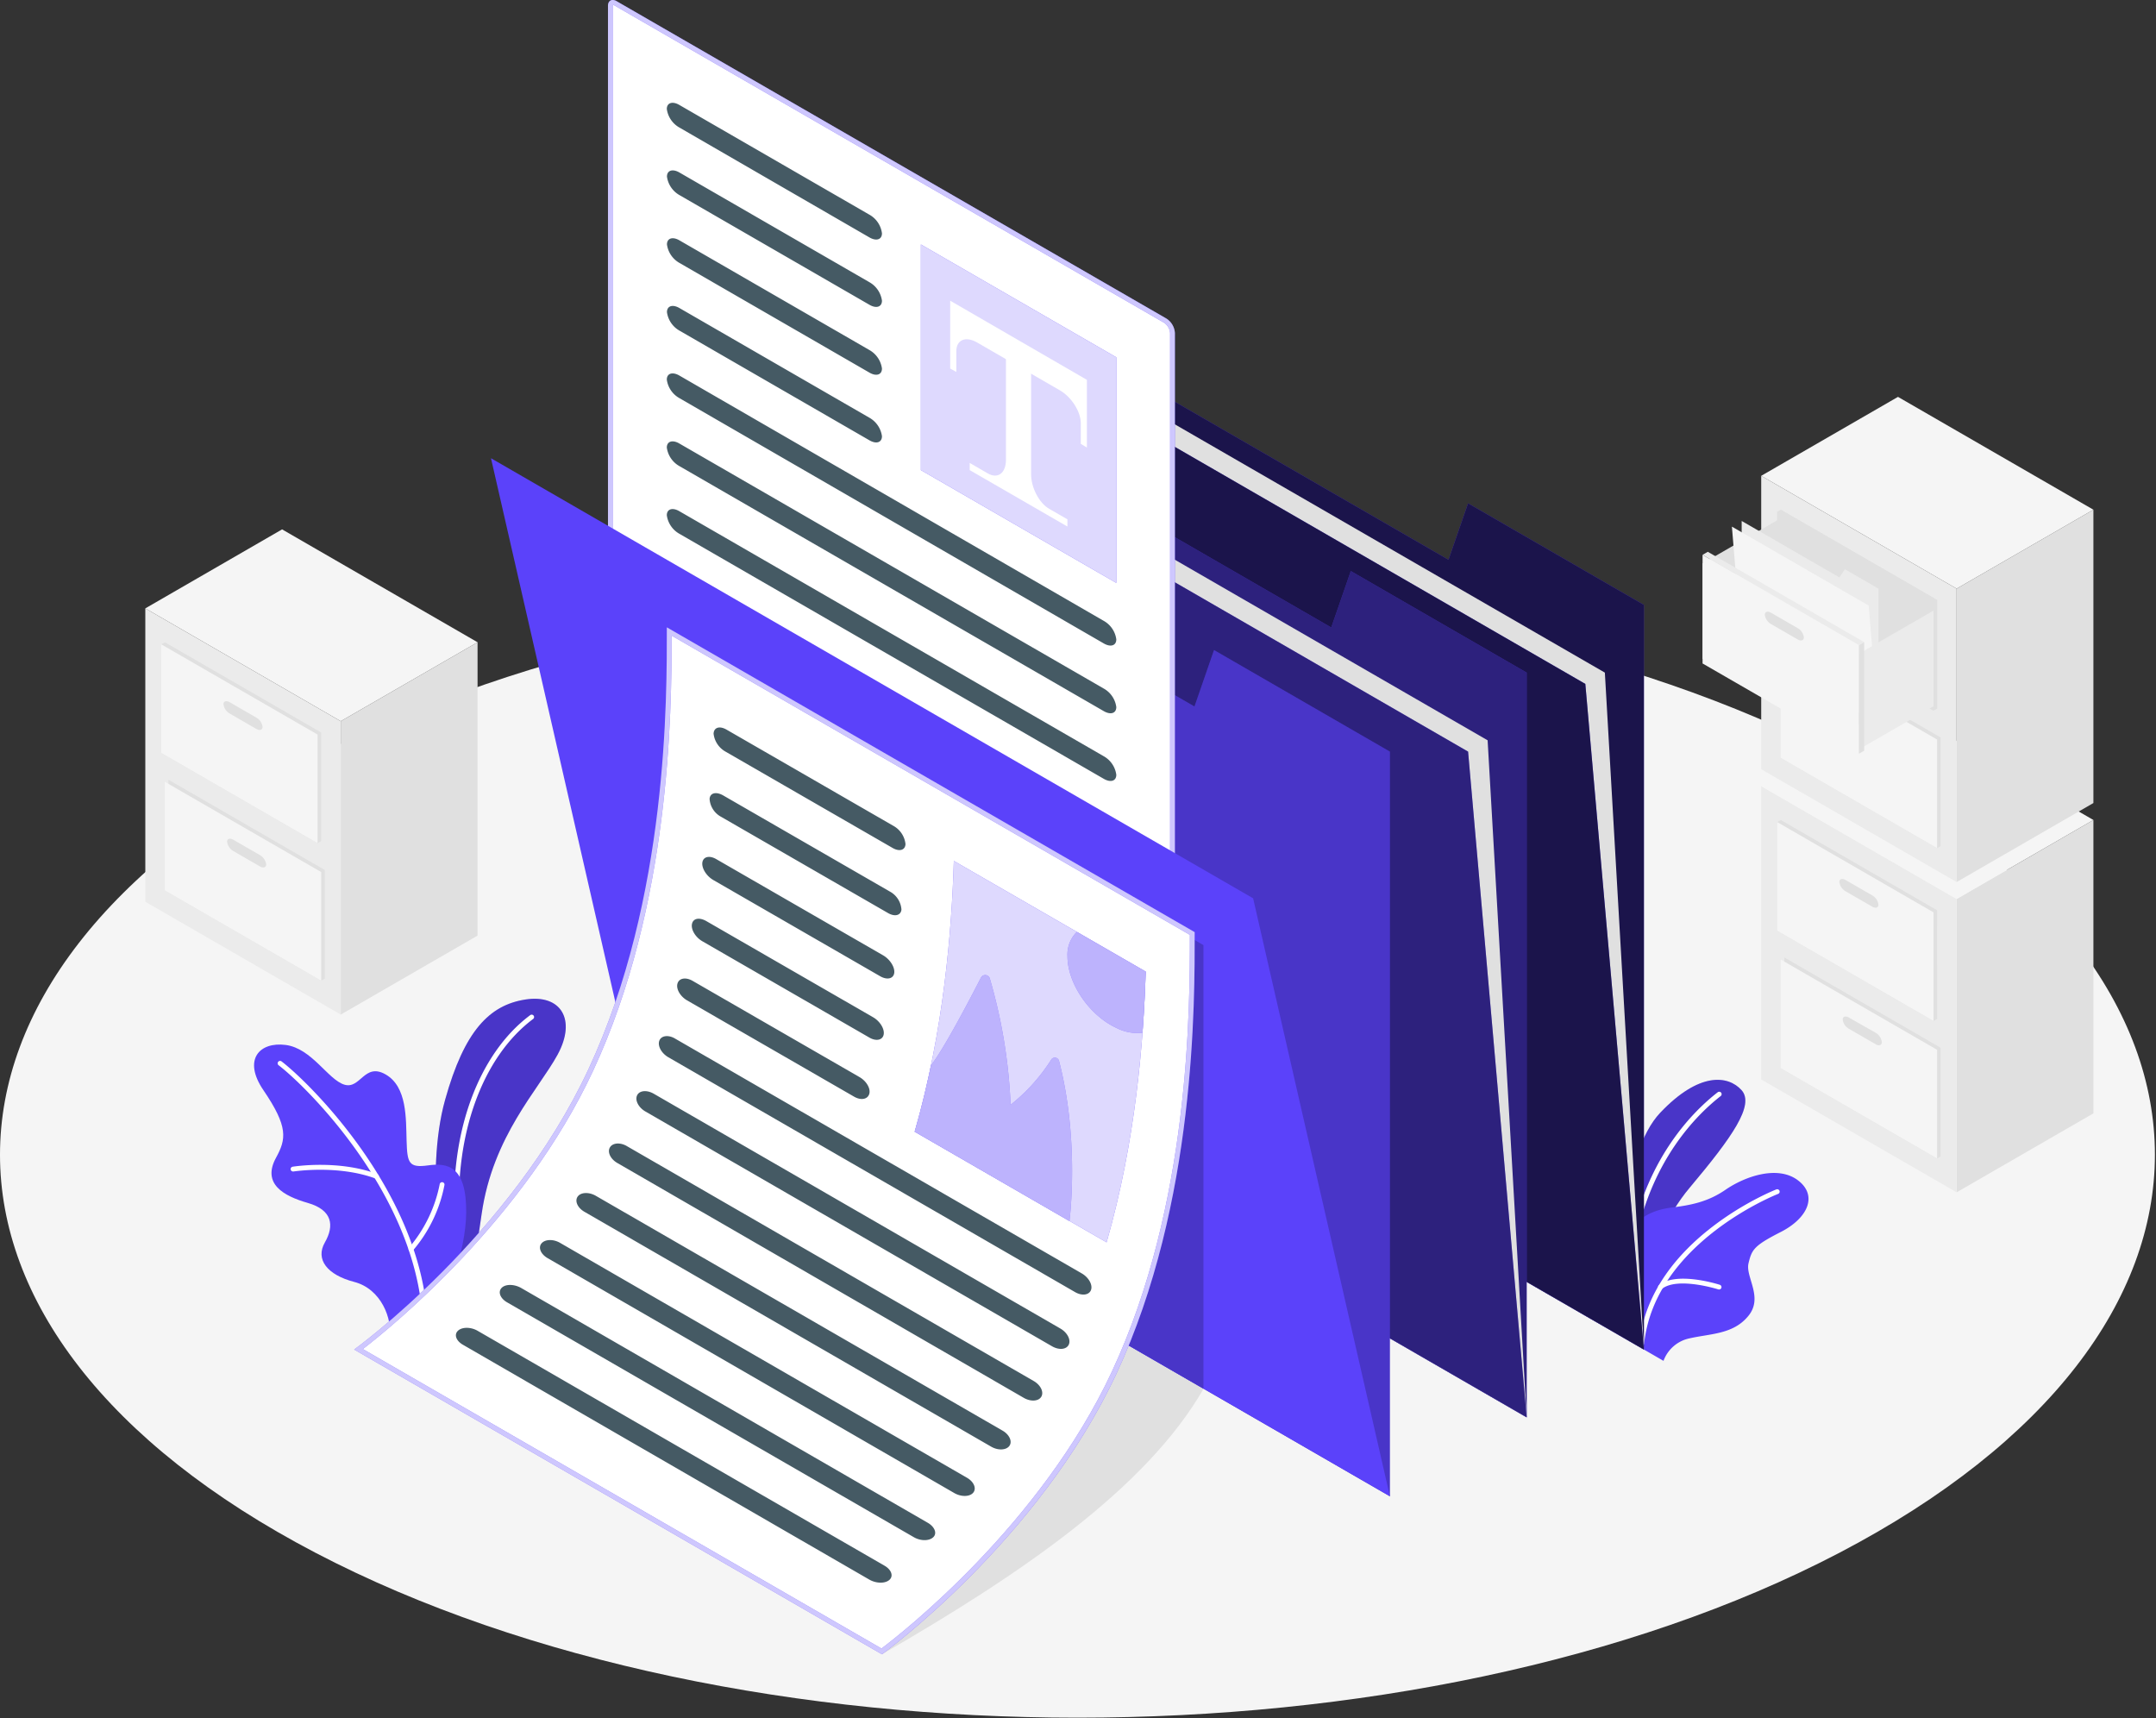
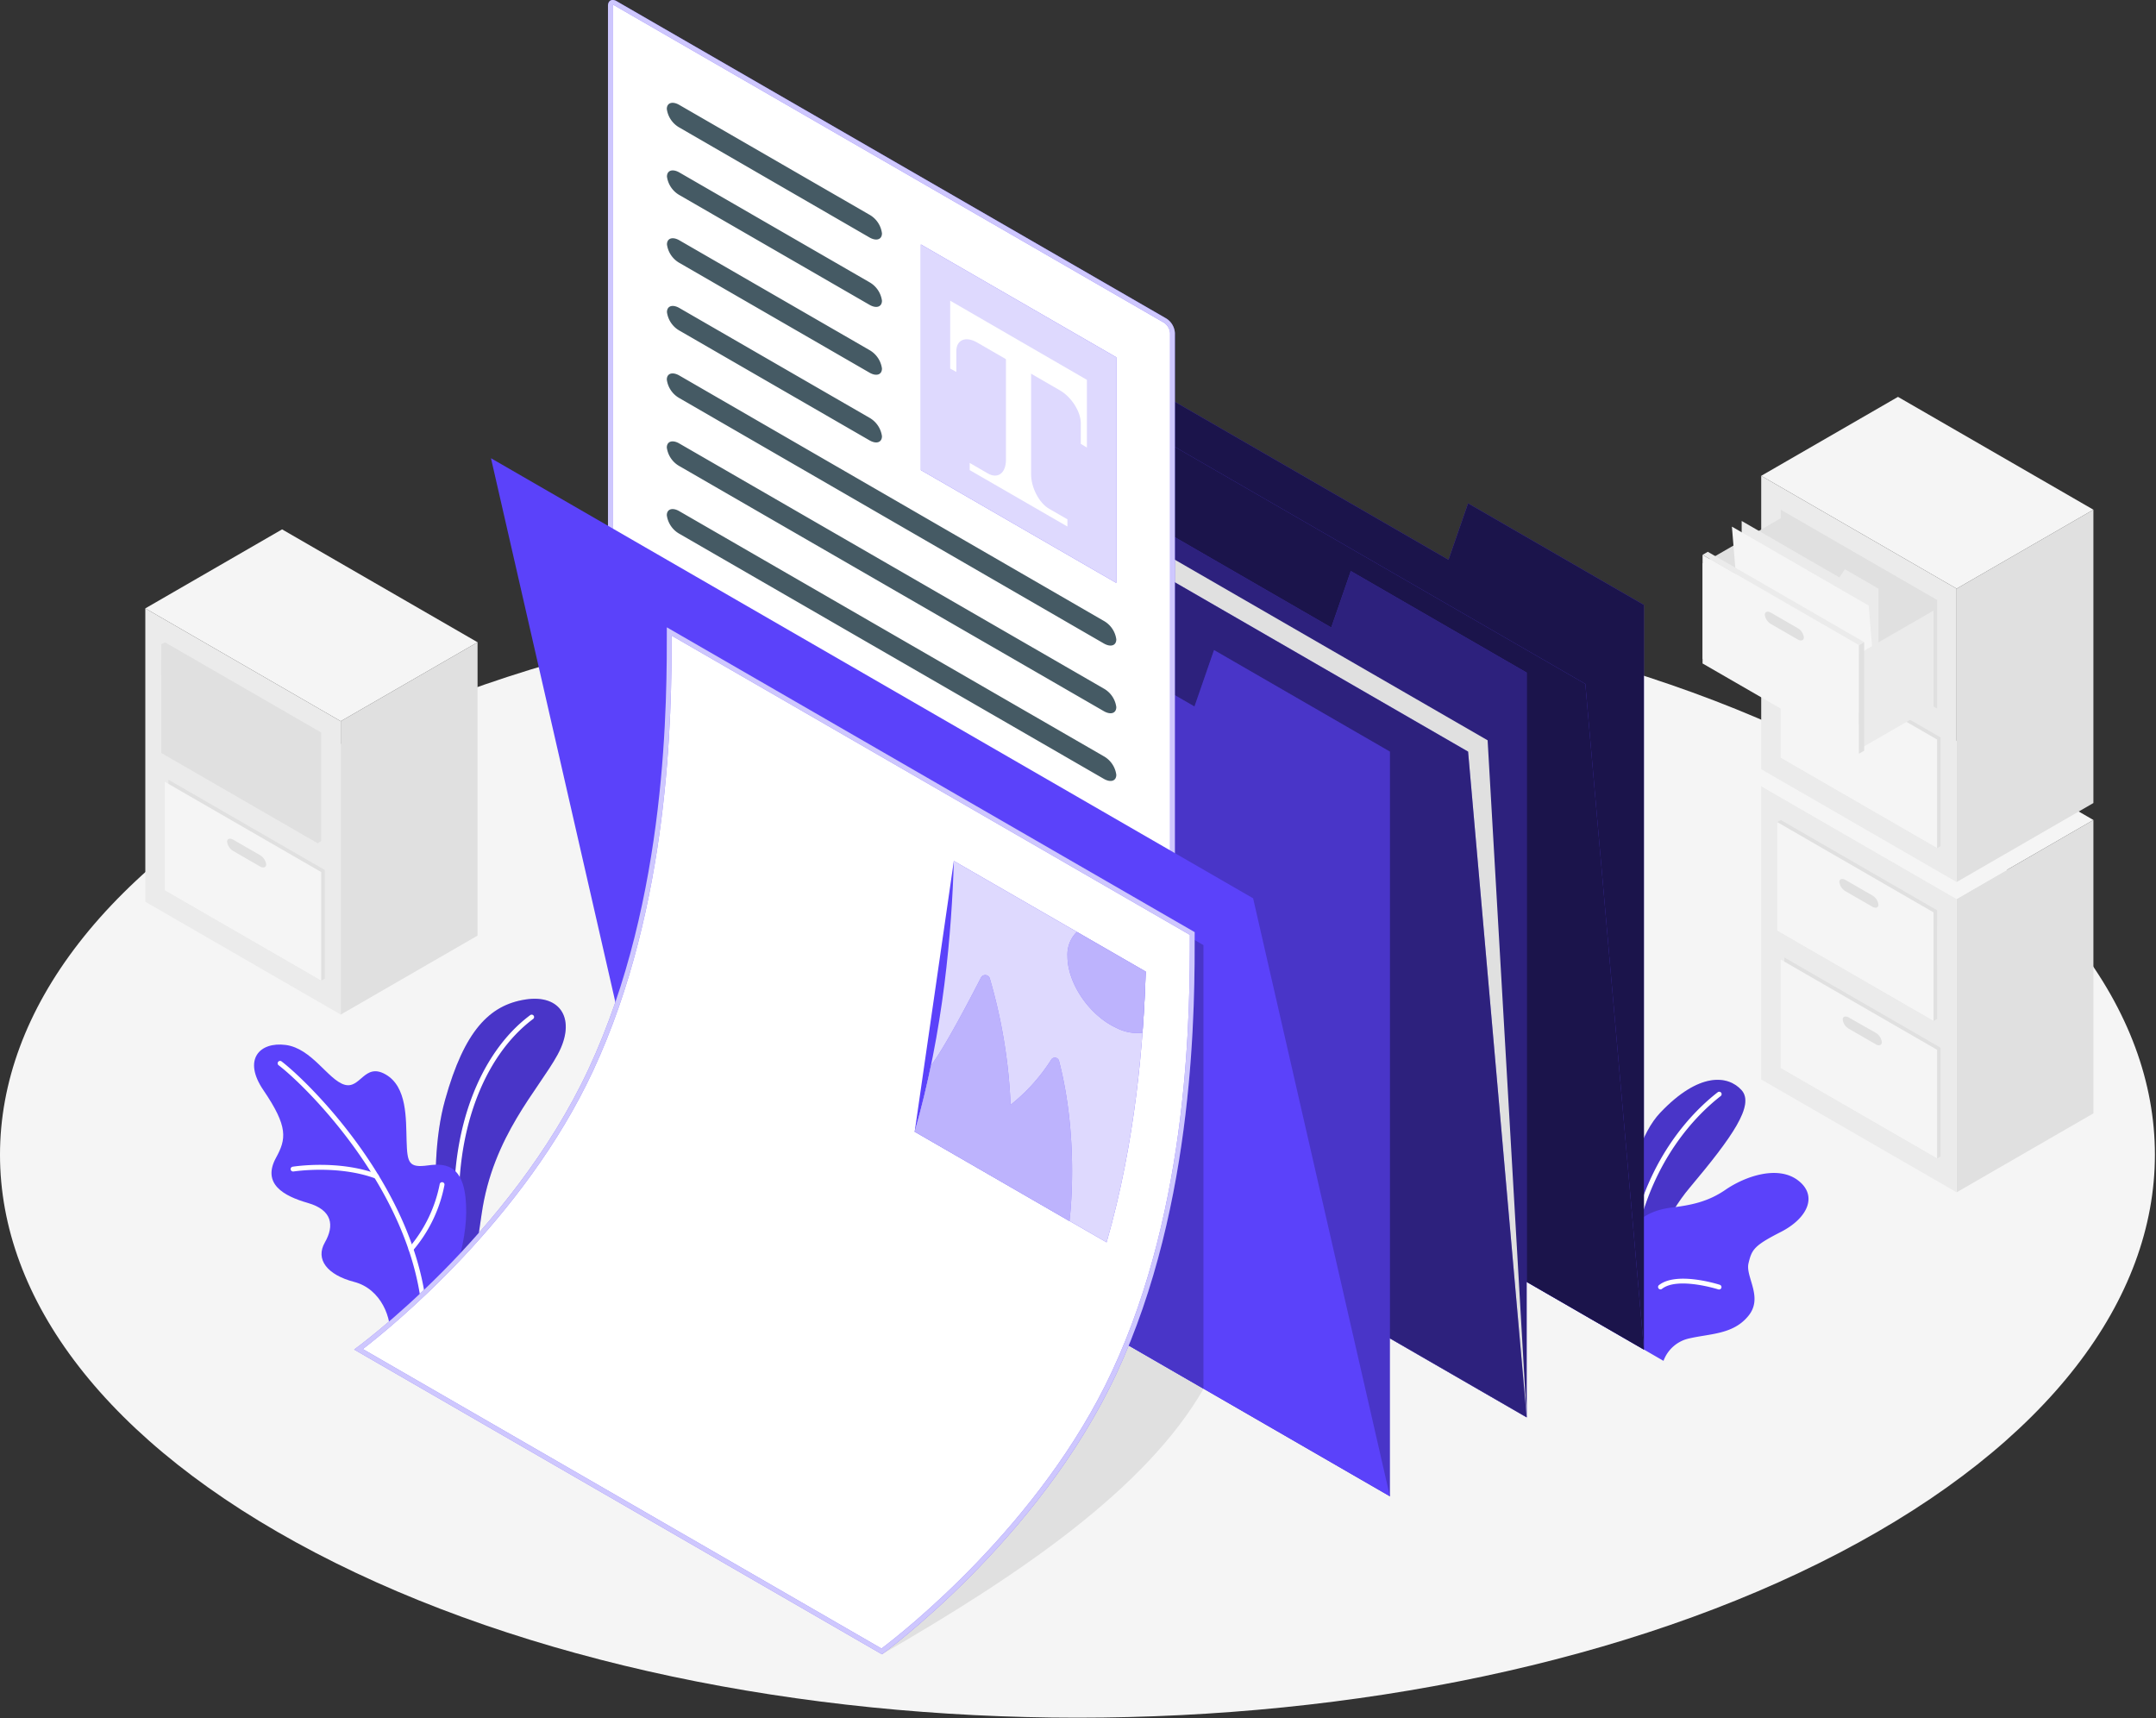
<svg xmlns="http://www.w3.org/2000/svg" width="635" height="506" fill="none">
  <rect width="100%" height="100%" fill="#333333" stroke="none" />
  <path d="M541.735 457.32c-123.926 64.74-324.864 64.74-448.79 0-123.926-64.74-123.926-169.708 0-234.462 123.926-64.755 324.807-64.741 448.79 0 123.983 64.74 123.87 169.722 0 234.462z" fill="#F5F5F5" />
  <path d="M576.281 351.148l40.283-23.252v-86.405l-40.283 23.266v86.391z" fill="#E0E0E0" />
  <path d="M576.279 264.757l-57.556-33.228v86.392l57.556 33.227v-86.391z" fill="#EBEBEB" />
  <path d="M518.724 231.529l57.557 33.228 40.283-23.266-57.556-33.228-40.284 23.266z" fill="#F5F5F5" />
  <path d="M570.513 268.073l-46.036-26.582-1.063.609v32.009l46.051 26.582 1.062-.61-.014-32.008z" fill="#E0E0E0" />
  <path d="M569.465 268.696L523.414 242.1v32.009l46.051 26.582v-31.995z" fill="#F5F5F5" />
  <path d="M551.412 263.694l-7.836-4.52c-1.006-.595-1.828-.326-1.828.595a3.667 3.667 0 0 0 1.828 2.721l7.836 4.52c1.02.595 1.842.326 1.842-.595a3.658 3.658 0 0 0-1.842-2.721zm20.164 44.875l-46.036-26.582v32.009l-1.063.609 46.051 26.582 1.048-.609v-32.009z" fill="#E0E0E0" />
  <path d="M570.527 309.178l-46.05-26.582v32.009l46.05 26.582v-32.009z" fill="#F5F5F5" />
  <path d="M552.475 304.191l-7.907-4.506c-1.02-.595-1.842-.326-1.842.595a3.657 3.657 0 0 0 1.842 2.72l7.836 4.52c1.02.596 1.842.326 1.842-.595a3.663 3.663 0 0 0-1.771-2.734zm23.806-44.422l40.283-23.266v-86.391l-40.283 23.252v86.405z" fill="#E0E0E0" />
  <path d="M576.279 173.364l-57.556-33.228v86.406l57.556 33.227v-86.405z" fill="#EBEBEB" />
  <path d="M518.724 140.136l57.557 33.228 40.283-23.252-57.556-33.228-40.284 23.252z" fill="#F5F5F5" />
-   <path d="M570.527 176.694l-46.05-26.582-1.063.609v32.009l46.051 26.582 1.062-.624v-31.994z" fill="#E0E0E0" />
  <path d="M551.412 172.301l-7.822-4.52c-1.02-.581-1.842-.312-1.842.609a3.698 3.698 0 0 0 1.842 2.721l7.822 4.52c1.02.581 1.842.326 1.842-.595a3.705 3.705 0 0 0-1.842-2.735zm20.164 44.889l-46.036-26.582v31.995l-1.063.609 46.051 26.582 1.048-.609V217.19z" fill="#E0E0E0" />
  <path d="M570.527 217.799l-46.05-26.582v31.995l46.05 26.582v-31.995z" fill="#F5F5F5" />
  <path d="M552.474 212.797l-7.906-4.52c-1.006-.581-1.842-.311-1.842.61a3.747 3.747 0 0 0 1.842 2.72l7.906 4.478c1.021.581 1.842.311 1.842-.595a3.697 3.697 0 0 0-1.842-2.693zm18.053-36.103l-46.05-26.582v31.994l46.05 26.582v-31.994z" fill="#E0E0E0" />
  <path d="M501.451 165.925l25.207-14.552v28.197l-25.207 14.538v-28.183z" fill="#E0E0E0" />
  <path d="M553.254 213.251v-39.887l-9.876-5.725-1.63 2.409-28.778-16.621v36.558l40.284 23.266z" fill="#EBEBEB" />
  <path d="M553.254 213.251l-2.876-34.9-40.284-23.252 2.876 34.886 40.284 23.266z" fill="#F5F5F5" />
  <path d="M547.502 192.507l21.963-12.682v28.197l-21.963 12.668v-28.183z" fill="#EBEBEB" />
  <path d="M547.502 189.985l-46.051-26.582v31.994l46.051 26.582v-31.994z" fill="#F5F5F5" />
  <path d="M529.449 184.983l-7.822-4.52c-1.02-.581-1.842-.312-1.842.609a3.697 3.697 0 0 0 1.842 2.721l7.822 4.52c1.02.581 1.842.311 1.842-.596a3.7 3.7 0 0 0-1.842-2.734zm18.052 5.002l1.53-.879v31.995l-1.53.878v-31.994z" fill="#E0E0E0" />
  <path d="M549.031 189.106l-46.036-26.596-1.545.893 46.051 26.582 1.53-.879z" fill="#EBEBEB" />
  <path d="M100.356 298.806l40.298-23.266v-86.391l-40.298 23.252v86.405z" fill="#E0E0E0" />
  <path d="M100.355 212.401l-57.556-33.228v86.406l57.556 33.227v-86.405z" fill="#EBEBEB" />
  <path d="M42.8 179.173l57.556 33.228 40.298-23.252-57.57-33.242L42.8 179.173z" fill="#F5F5F5" />
  <path d="M94.603 215.731l-46.05-26.582-1.063.609.014 31.995 46.037 26.581 1.063-.609v-31.994z" fill="#E0E0E0" />
-   <path d="M93.54 216.34l-46.052-26.582.014 31.995 46.037 26.581V216.34z" fill="#F5F5F5" />
  <path d="M75.488 211.338l-7.822-4.52c-1.02-.581-1.841-.312-1.841.595a3.696 3.696 0 0 0 1.841 2.735l7.822 4.52c1.02.581 1.842.312 1.842-.595a3.693 3.693 0 0 0-1.842-2.735zm20.178 44.889l-46.05-26.596v32.009l-1.063.609 46.05 26.582 1.063-.609v-31.995z" fill="#E0E0E0" />
  <path d="M94.603 256.836l-46.05-26.582v31.995l46.05 26.582v-31.995z" fill="#F5F5F5" />
  <path d="M76.55 251.834l-7.835-4.52c-1.006-.581-1.828-.311-1.828.595a3.722 3.722 0 0 0 1.828 2.735l7.836 4.52c1.02.581 1.842.312 1.842-.609a3.698 3.698 0 0 0-1.842-2.721z" fill="#E0E0E0" />
  <path d="M483.641 389.108s-.156-22.472 14.014-39.32c12.54-14.92 19.213-24.386 15.26-28.75-3.953-4.364-12.455-5.413-23.918 6.66-11.463 12.072-12.356 45.512-10.769 53.079l5.413 8.331z" fill="#5B42FA" />
  <path opacity=".2" d="M483.641 389.108s-.156-22.472 14.014-39.32c12.54-14.92 19.213-24.386 15.26-28.75-3.953-4.364-12.455-5.413-23.918 6.66-11.463 12.072-12.356 45.512-10.769 53.079l5.413 8.331z" fill="#000" />
  <path d="M481.261 364.949a.711.711 0 0 0 .694-.552c4.959-23.196 17.683-36.019 24.839-41.602a.711.711 0 0 0 .127-.992.721.721 0 0 0-1.006-.127c-7.297 5.668-20.29 18.788-25.349 42.423a.688.688 0 0 0 .093.532.693.693 0 0 0 .446.304l.156.014z" fill="#fff" />
  <path d="M484.179 397.454l5.767 3.33a10.425 10.425 0 0 1 7.764-6.646c6.306-1.416 12.852-1.176 17.273-6.645 4.421-5.469-.964-11.421 0-15.445.964-4.024 1.587-5.186 9.494-9.21 7.906-4.024 11.023-10.698 5.072-15.218s-15.586-1.204-21.424 2.834c-5.186 3.542-10.117 4.478-15.912 5.2-5.796.723-15.233 3.939-13.787 17.4a106.017 106.017 0 0 0 5.753 24.4z" fill="#5B42FA" />
  <path d="M506.311 379.771a.729.729 0 0 0 .681-.496.724.724 0 0 0-.468-.893c-.51-.156-12.753-4.038-17.953.128a.706.706 0 0 0 .376 1.215.714.714 0 0 0 .503-.11c4.591-3.684 16.521.085 16.649.127l.212.029z" fill="#fff" />
-   <path d="M483.54 396.377a.694.694 0 0 0 .695-.623c3.16-29.841 39.108-43.996 39.462-44.138a.693.693 0 0 0 .236-.148.69.69 0 0 0 .223-.499.714.714 0 0 0-.048-.274.726.726 0 0 0-.907-.411c-.383.156-37.124 14.609-40.369 45.342a.707.707 0 0 0 .623.78l.085-.029z" fill="#fff" />
  <path d="M131.103 377.858c-.156-.496-6.234-31.782 0-53.972 5.668-20.347 13.064-27.857 23.606-29.515 10.543-1.658 15.119 5.937 9.522 16.224-5.597 10.287-19.072 23.932-22.373 46.915-1.417 9.466-2.494 17.684-2.494 17.684l-8.261 2.664z" fill="#5B42FA" />
  <path opacity=".2" d="M131.103 377.858c-.156-.496-6.234-31.782 0-53.972 5.668-20.347 13.064-27.857 23.606-29.515 10.543-1.658 15.119 5.937 9.522 16.224-5.597 10.287-19.072 23.932-22.373 46.915-1.417 9.466-2.494 17.684-2.494 17.684l-8.261 2.664z" fill="#000" />
  <path d="M134.66 359.891a.714.714 0 0 0 .629-.477.708.708 0 0 0 .037-.274c-1.417-25.335 6.858-47.95 21.693-59.044a.71.71 0 0 0 .142-.992.726.726 0 0 0-.992-.142c-15.204 11.336-23.734 34.46-22.246 60.263a.71.71 0 0 0 .737.666z" fill="#fff" />
  <path d="M114.795 394.153c.808-5.824-2.536-14.552-10.485-16.621-7.95-2.069-11.492-6.631-8.63-11.619 2.863-4.988 2.197-9.565-5.016-11.633-7.212-2.069-13.531-5.668-9.38-13.291 3.018-5.512 3.684-9.083-3.712-19.937-6.136-9.011-1.12-14.297 6.56-13.305 7.68.992 12.427 10.146 17.23 11.676 4.804 1.53 5.909-6.631 12.243-2.976 6.334 3.656 5.951 13.022 6.149 19.554.199 6.532.624 8.006 6.348 7.212 5.725-.793 11.336.142 11.208 13.986-.099 11.874-6.433 26.582-6.433 26.582l-16.082 10.372z" fill="#5B42FA" />
  <path d="M124.84 385.297h.071a.722.722 0 0 0 .638-.794c-3.996-35.693-34.63-65.803-42.622-71.91a.707.707 0 0 0-.527-.139.71.71 0 0 0-.612.801.715.715 0 0 0 .275.472c7.892 6.022 38.13 35.735 42.069 70.932a.72.72 0 0 0 .708.638z" fill="#fff" />
  <path d="M110.869 347.138a.718.718 0 0 0 .666-.453.734.734 0 0 0-.425-.921c-11.42-4.251-24.371-2.239-24.924-2.154a.709.709 0 0 0-.58.808.734.734 0 0 0 .807.595c.127 0 13.135-2.041 24.201 2.083a.793.793 0 0 0 .255.042zm10.175 21.453a.704.704 0 0 0 .524-.241 41.768 41.768 0 0 0 9.338-19.37.704.704 0 0 0-.595-.807.693.693 0 0 0-.527.13.7.7 0 0 0-.281.465 40.962 40.962 0 0 1-8.997 18.633.716.716 0 0 0-.108.765.718.718 0 0 0 .646.425z" fill="#fff" />
  <path d="M484.18 178.153v219.315L259.707 267.874l.014-199.379 166.902 96.367 5.767-16.621 51.79 29.912z" fill="#5B42FA" />
  <path opacity=".7" d="M484.18 178.153v219.315L259.707 267.874l.014-199.379 166.902 96.367 5.767-16.621 51.79 29.912z" fill="#000" />
-   <path d="M484.18 397.468L472.674 198.09 248.201 68.496l11.506 199.378L484.18 397.468z" fill="#E0E0E0" />
  <path d="M484.18 397.468l-17.259-196.049L242.448 71.811l17.259 196.063L484.18 397.468z" fill="#5B42FA" />
  <path opacity=".7" d="M484.18 397.468l-17.259-196.049L242.448 71.811l17.259 196.063L484.18 397.468z" fill="#000" />
  <path d="M449.648 198.09v219.329L225.176 287.811V88.431L392.092 184.8l5.753-16.621 51.803 29.912z" fill="#5B42FA" />
  <path opacity=".5" d="M449.648 198.09v219.329L225.176 287.811V88.431L392.092 184.8l5.753-16.621 51.803 29.912z" fill="#000" />
  <path d="M449.648 417.419l-11.505-199.393L213.67 88.432l11.506 199.379 224.472 129.608z" fill="#E0E0E0" />
  <path d="M449.648 417.419L432.39 221.356 207.917 91.748l17.259 196.063 224.472 129.608z" fill="#5B42FA" />
  <path opacity=".5" d="M449.648 417.419L432.39 221.356 207.917 91.748l17.259 196.063 224.472 129.608z" fill="#000" />
  <path d="M259.763 487.204c40.298-23.267 77.677-48.559 94.737-78.23l-51.86-29.94-42.877 108.17z" fill="#E0E0E0" />
  <path d="M409.363 221.356v219.315L184.89 311.077V111.698l166.917 96.367 5.753-16.621 51.803 29.912z" fill="#5B42FA" />
  <path opacity=".2" d="M409.363 221.356v219.315L184.89 311.077V111.698l166.917 96.367 5.753-16.621 51.803 29.912z" fill="#000" />
  <path d="M344.694 286.195c.567 0 .652-.651.652-1.034V98.124a4.71 4.71 0 0 0-2.097-3.627L181.235.977a1.504 1.504 0 0 0-.737-.226c-.567 0-.652.652-.652 1.035v187.037a4.727 4.727 0 0 0 2.097 3.641l162.014 93.519c.224.131.477.205.737.212z" fill="#fff" />
  <path d="M180.582 1.403a1.476 1.476 0 0 0 0 .312v187.037a4.068 4.068 0 0 0 1.743 3.032l162.014 93.519.283.127a.861.861 0 0 0 0-.312V98.081a4.064 4.064 0 0 0-1.743-3.018L180.865 1.545a.788.788 0 0 0-.297-.128l.014-.014zM180.483 0a2.21 2.21 0 0 1 1.091.326l162.014 93.519a5.448 5.448 0 0 1 2.451 4.25v187.038c0 1.105-.553 1.742-1.417 1.742a2.181 2.181 0 0 1-1.091-.325l-162.014-93.519a5.403 5.403 0 0 1-2.451-4.251V1.743c0-1.105.553-1.757 1.417-1.743z" fill="#5B42FA" />
  <path opacity=".7" d="M180.582 1.403a1.476 1.476 0 0 0 0 .312v187.037a4.068 4.068 0 0 0 1.743 3.032l162.014 93.519.283.127a.861.861 0 0 0 0-.312V98.081a4.064 4.064 0 0 0-1.743-3.018L180.865 1.545a.788.788 0 0 0-.297-.128l.014-.014zM180.483 0a2.21 2.21 0 0 1 1.091.326l162.014 93.519a5.448 5.448 0 0 1 2.451 4.25v187.038c0 1.105-.553 1.742-1.417 1.742a2.181 2.181 0 0 1-1.091-.325l-162.014-93.519a5.403 5.403 0 0 1-2.451-4.251V1.743c0-1.105.553-1.757 1.417-1.743z" fill="#fff" />
  <path d="M328.781 105.223l-57.556-33.228v66.455l57.556 33.228v-66.455z" fill="#5B42FA" />
  <path opacity=".8" d="M328.781 105.223l-57.556-33.228v66.455l57.556 33.228v-66.455z" fill="#fff" />
  <path d="M279.853 88.56v19.978l1.814 1.006v-6.107c0-3.372 2.735-4.52 6.135-2.564l24.386 14.098c3.387 1.956 6.136 6.277 6.136 9.65v6.107l1.799 1.077v-19.937l-40.27-23.309z" fill="#fff" />
  <path d="M290.934 139.428c2.948 1.7 5.342-.085 5.342-4.01v-31.981l7.411 4.025v32.235c0 3.911 2.394 8.502 5.342 10.16l5.356 3.089v2.125l-28.778-16.621v-2.111l5.327 3.089z" fill="#fff" />
  <path d="M259.762 68.722c0 1.842-1.658 2.367-3.684 1.205L200.08 37.549a7.401 7.401 0 0 1-3.684-5.455c0-1.828 1.658-2.366 3.684-1.19l55.955 32.306a7.364 7.364 0 0 1 3.727 5.512zm0 19.838c0 1.841-1.658 2.38-3.684 1.204l-55.956-32.306a7.4 7.4 0 0 1-3.684-5.456c0-1.828 1.658-2.366 3.684-1.19l55.956 32.306a7.401 7.401 0 0 1 3.684 5.442zm0 19.978c0 1.842-1.658 2.381-3.684 1.205l-55.956-32.307a7.402 7.402 0 0 1-3.684-5.44c0-1.843 1.658-2.381 3.684-1.205l55.956 32.306a7.403 7.403 0 0 1 3.684 5.441zm0 19.937c0 1.842-1.658 2.38-3.684 1.204l-55.956-32.306a7.402 7.402 0 0 1-3.684-5.441c0-1.842 1.658-2.38 3.684-1.205l55.956 32.307a7.403 7.403 0 0 1 3.684 5.441zm69.019 59.823c0 1.842-1.643 2.381-3.684 1.205L200.08 117.239a7.37 7.37 0 0 1-3.684-5.442c0-1.842 1.658-2.366 3.684-1.204l125.017 72.264a7.364 7.364 0 0 1 3.684 5.441zm0 19.937c0 1.842-1.643 2.38-3.684 1.204L200.08 137.26a7.397 7.397 0 0 1-3.684-5.455c0-1.828 1.658-2.367 3.684-1.191l125.017 72.18a7.361 7.361 0 0 1 3.684 5.441zm0 19.951c0 1.827-1.643 2.366-3.684 1.19l-125.017-72.18a7.394 7.394 0 0 1-3.684-5.455c0-1.828 1.658-2.366 3.684-1.19l125.017 72.179a7.362 7.362 0 0 1 3.684 5.456z" fill="#455A64" />
  <path d="M409.363 440.671l-40.284-176.112L144.607 134.95l40.283 176.127 224.473 129.594z" fill="#5B42FA" />
  <path d="M354.443 278.345v130.629l-51.803-29.912V248.448l51.803 29.897z" fill="#5B42FA" />
  <path opacity=".2" d="M354.443 278.345v130.629l-51.803-29.912V248.448l51.803 29.897z" fill="#000" />
  <path d="M259.662 486.353c4.407-3.287 46.887-35.749 68.481-82.183 22.983-49.366 22.955-106.951 22.955-128.616v-.68l-153.994-88.899c0 21.863 0 79.533-23.082 129.069-21.099 45.343-61.949 77.394-68.425 82.297l154.065 89.012z" fill="#fff" />
  <path d="M197.814 187.25c0 22.784-.439 79.349-23.153 128.149-20.39 43.783-59.157 75.268-67.787 81.913l152.747 88.191c5.966-4.491 46.845-36.415 67.872-81.573 22.955-49.225 22.955-106.697 22.955-128.333v-.27l-152.577-88.091-.057.014zm-1.36-2.466l155.411 89.736c0 20.39.425 79.632-23.026 130.005-23.082 49.437-69.076 82.679-69.076 82.679l-155.453-89.75s46.051-33.242 69.062-82.679c23.464-50.372 23.025-109.615 23.025-130.005l.057.014z" fill="#5B42FA" />
  <path opacity=".7" d="M197.814 187.25c0 22.784-.439 79.349-23.153 128.149-20.39 43.783-59.157 75.268-67.787 81.913l152.747 88.191c5.966-4.491 46.845-36.415 67.872-81.573 22.955-49.225 22.955-106.697 22.955-128.333v-.27l-152.577-88.091-.057.014zm-1.36-2.466l155.411 89.736c0 20.39.425 79.632-23.026 130.005-23.082 49.437-69.076 82.679-69.076 82.679l-155.453-89.75s46.051-33.242 69.062-82.679c23.464-50.372 23.025-109.615 23.025-130.005l.057.014z" fill="#fff" />
-   <path d="M213.981 214.88l49.14 28.339a6.976 6.976 0 0 1 3.57 5.371c-.07 1.799-1.785 2.309-3.811 1.133l-49.154-28.339a6.96 6.96 0 0 1-2.42-2.219 6.964 6.964 0 0 1-1.137-3.08c.085-1.871 1.772-2.381 3.812-1.205zm-1.05 19.342l49.14 28.339a6.542 6.542 0 0 1 3.429 5.299c-.156 1.743-1.941 2.21-3.967 1.034l-49.154-28.339a6.452 6.452 0 0 1-3.387-5.285c.142-1.757 1.899-2.182 3.939-1.048zm-1.969 18.803l49.154 28.339c2.026 1.176 3.499 3.514 3.259 5.2-.241 1.686-2.097 2.125-4.138.949l-49.154-28.339c-2.026-1.176-3.471-3.5-3.216-5.186.255-1.686 2.068-2.139 4.095-.963zm-2.947 18.236l49.154 28.339c2.026 1.176 3.429 3.471 3.089 5.115-.34 1.644-2.267 2.012-4.251.836l-49.14-28.339c-2.04-1.176-3.401-3.457-3.06-5.101.34-1.644 2.111-2.026 4.208-.85zm-3.996 17.627l49.154 28.339c2.027 1.176 3.344 3.414 2.834 4.987-.51 1.573-2.451 1.927-4.477.751l-49.154-28.339c-2.041-1.176-3.316-3.4-2.834-4.987.482-1.587 2.451-1.928 4.477-.751zm-5.185 16.989l119.788 69.161c2.027 1.176 3.259 3.358 2.707 4.874-.553 1.516-2.664 1.8-4.69.624L196.85 311.374c-2.041-1.176-3.217-3.344-2.664-4.874.553-1.53 2.692-1.799 4.648-.623zm-6.307 16.224l119.775 69.161c2.04 1.176 3.159 3.301 2.479 4.747-.68 1.445-2.834 1.672-4.902.496L190.09 327.343c-2.041-1.176-3.132-3.301-2.451-4.746.68-1.446 2.848-1.658 4.888-.496zm-7.863 15.459l119.789 69.161c2.04 1.176 3.046 3.245 2.239 4.619-.808 1.375-3.118 1.516-5.158.34L181.83 342.519c-2.026-1.162-3.004-3.216-2.196-4.591.808-1.374 3.046-1.544 5.03-.368zm-9.169 14.623L295.27 421.33c2.04 1.176 2.947 3.202 2.026 4.491-.921 1.29-3.344 1.417-5.384.227l-119.775-69.161c-2.04-1.176-2.919-3.174-1.998-4.478.921-1.303 3.316-1.402 5.356-.226zm-10.457 13.9l119.789 69.147c2.026 1.176 2.834 3.146 1.814 4.378-1.02 1.233-3.528 1.29-5.569.114l-119.789-69.19c-2.026-1.176-2.834-3.117-1.785-4.35 1.049-1.233 3.5-1.318 5.54-.099zm-11.548 13.234l119.746 69.147c2.041 1.176 2.834 3.103 1.644 4.251-1.19 1.148-3.712 1.176-5.739 0l-119.788-69.161c-2.041-1.176-2.749-3.075-1.616-4.251 1.134-1.176 3.684-1.148 5.753.014zm-12.753 12.654l119.789 69.147c2.026 1.176 2.692 3.06 1.417 4.18-1.275 1.119-3.882 1.076-5.923-.1l-119.689-69.161c-2.027-1.176-2.664-3.018-1.417-4.151 1.247-1.134 3.84-1.092 5.823.085z" fill="#455A64" />
-   <path d="M280.932 253.549l56.507 32.59c-.623 20.475-2.961 50.004-11.519 79.745l-56.522-32.589c8.572-29.742 10.91-59.285 11.534-79.746z" fill="#5B42FA" />
+   <path d="M280.932 253.549l56.507 32.59c-.623 20.475-2.961 50.004-11.519 79.745l-56.522-32.589z" fill="#5B42FA" />
  <path opacity=".8" d="M280.932 253.549l56.507 32.59c-.623 20.475-2.961 50.004-11.519 79.745l-56.522-32.589c8.572-29.742 10.91-59.285 11.534-79.746z" fill="#fff" />
  <path d="M314.4 281.633a9.341 9.341 0 0 1 2.749-7.17l20.29 11.704a403.468 403.468 0 0 1-.949 17.981 13.305 13.305 0 0 1-7.666-1.417c-7.977-3.656-14.424-13.135-14.424-21.098z" fill="#5B42FA" />
  <path opacity=".6" d="M314.4 281.633a9.341 9.341 0 0 1 2.749-7.17l20.29 11.704a403.468 403.468 0 0 1-.949 17.981 13.305 13.305 0 0 1-7.666-1.417c-7.977-3.656-14.424-13.135-14.424-21.098z" fill="#fff" />
  <path d="M274.201 313.741c3.769-4.747 11.434-19.412 14.708-25.803a1.416 1.416 0 0 1 2.621.241 155.478 155.478 0 0 1 6.121 37.195 53.844 53.844 0 0 0 12.002-13.348 1.256 1.256 0 0 1 1.253-.52 1.262 1.262 0 0 1 1 .917c6.178 23.791 3.074 47.199 3.074 47.199l-45.583-26.327c1.899-6.575 3.472-13.121 4.804-19.554z" fill="#5B42FA" />
  <path opacity=".6" d="M274.201 313.741c3.769-4.747 11.434-19.412 14.708-25.803a1.416 1.416 0 0 1 2.621.241 155.478 155.478 0 0 1 6.121 37.195 53.844 53.844 0 0 0 12.002-13.348 1.256 1.256 0 0 1 1.253-.52 1.262 1.262 0 0 1 1 .917c6.178 23.791 3.074 47.199 3.074 47.199l-45.583-26.327c1.899-6.575 3.472-13.121 4.804-19.554z" fill="#fff" />
</svg>